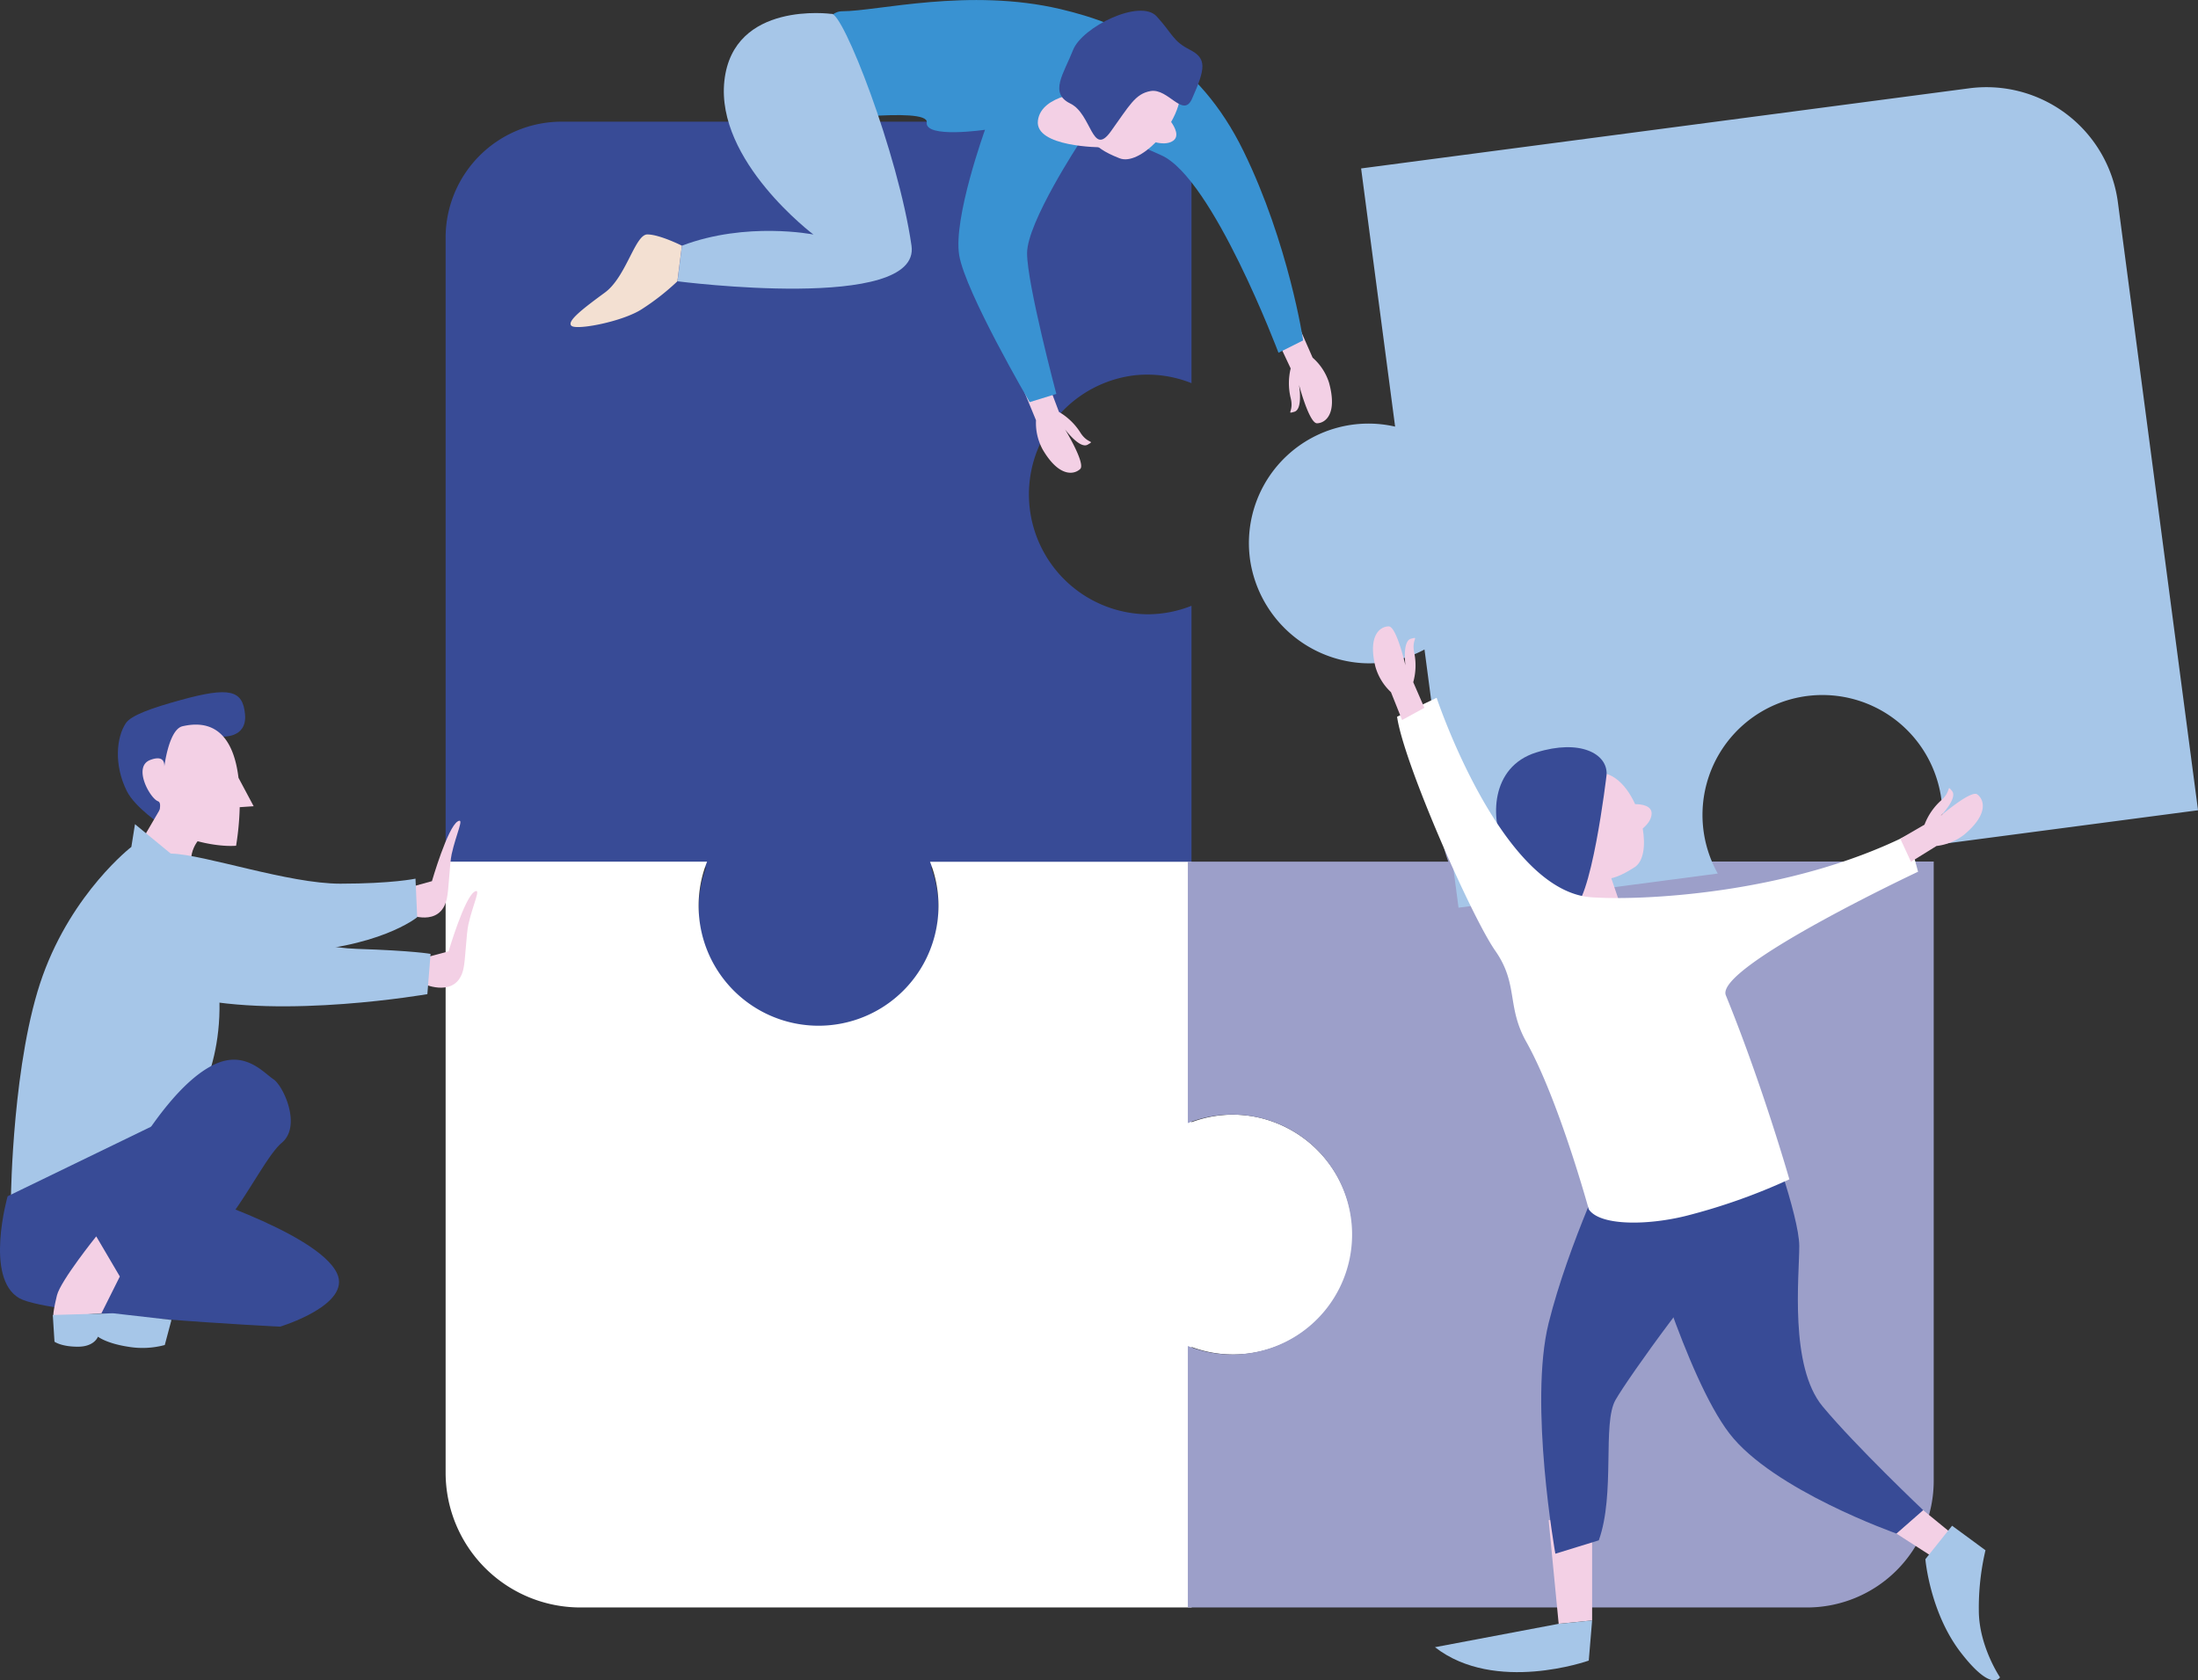
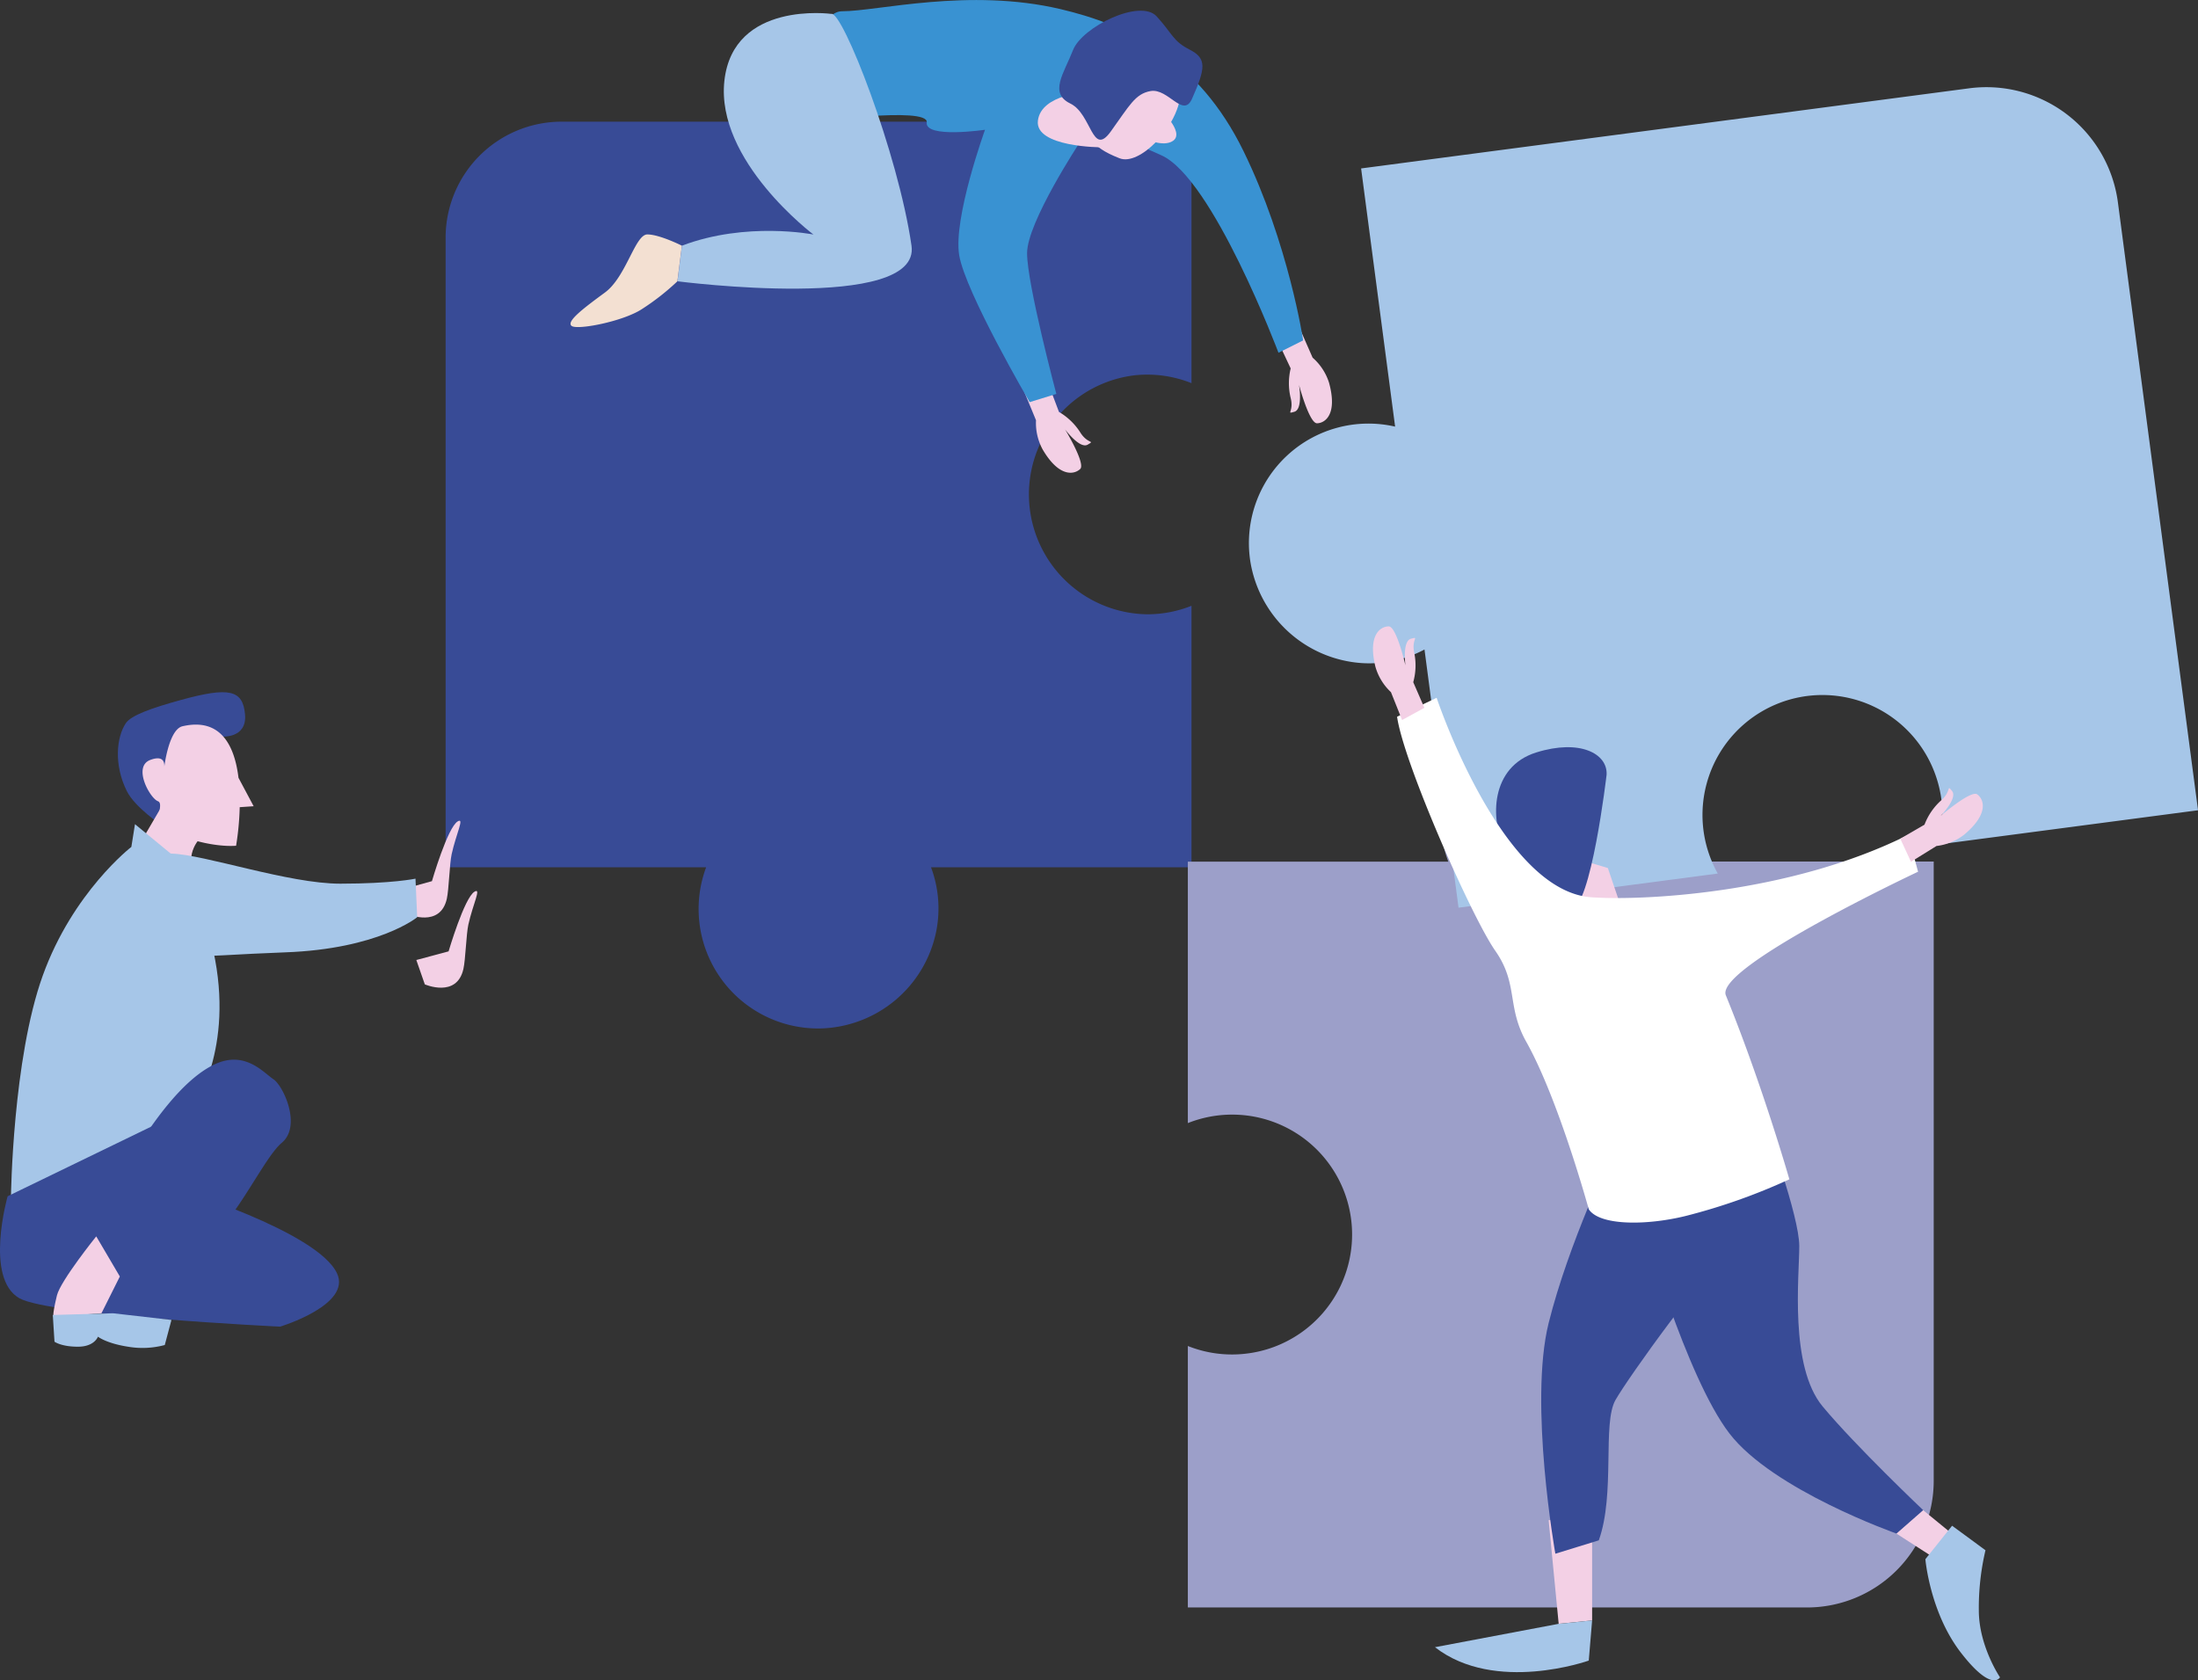
<svg xmlns="http://www.w3.org/2000/svg" viewBox="0 0 740.61 566.22">
  <rect x="0" y="0" width="740.61" height="566.22" fill="#333333" stroke="none" />
  <defs>
    <style>.cls-1{fill:#384b96;}.cls-2{fill:#fff;}.cls-3{fill:#9c9fc9;}.cls-4{fill:#a6c6e8;}.cls-5{fill:#f3d0e5;}.cls-6{fill:#3992d2;}.cls-7{fill:#f3e0d2;}</style>
  </defs>
  <g id="Capa_2" data-name="Capa 2">
    <g id="Capa_1-2" data-name="Capa 1">
      <path class="cls-1" d="M189.25,41H401.47v88.11a40.11,40.11,0,0,0-19-2.66A40.41,40.41,0,0,0,386.61,207a40.11,40.11,0,0,0,14.86-2.86v88.11H313.7a39.51,39.51,0,0,1,1.78,21.48,40.83,40.83,0,0,1-39.32,32.84,40.27,40.27,0,0,1-38.23-54.32H150.15V80.05A39.1,39.1,0,0,1,189.25,41Z" />
-       <path class="cls-2" d="M150.15,496.25V290.35h88.11a40,40,0,0,0-2.65,19,40.41,40.41,0,0,0,80.61-4.09,40.16,40.16,0,0,0-2.86-14.87h88.11v87.78A39.52,39.52,0,0,1,423,376.35a40.83,40.83,0,0,1,32.84,39.32,40.27,40.27,0,0,1-54.32,38.23v87.78H195.57A45.43,45.43,0,0,1,150.15,496.25Z" />
      <path class="cls-3" d="M608.87,541.68H400.24V453.57a40.11,40.11,0,0,0,18.95,2.65,40.41,40.41,0,0,0-4.09-80.62,40.31,40.31,0,0,0-14.86,2.86V290.35H488a39.38,39.38,0,0,1-1.79-21.47A40.83,40.83,0,0,1,525.55,236a40.29,40.29,0,0,1,38.24,54.31h87.77V499A42.69,42.69,0,0,1,608.87,541.68Z" />
      <path class="cls-4" d="M713.62,68.18l27,204.86-87.36,11.51a40.11,40.11,0,0,0-.53-21.66,40.41,40.41,0,1,0-73.93,31.47l-87.35,11.51-11.47-87a39.47,39.47,0,0,1-21.06,4.58,40.83,40.83,0,0,1-37.69-34.69,40.27,40.27,0,0,1,48.85-45l-11.46-87,204.86-27A44.69,44.69,0,0,1,713.62,68.18Z" />
      <path class="cls-5" d="M430.89,115.64l4,8.51a21.19,21.19,0,0,0-.05,9.77c1.29,4.84-1.69,5.69,1.29,4.84s1.57-9.07,1.57-9.07,3.44,13,6.07,12.95,7-2.87,4.05-13.66a18.69,18.69,0,0,0-5.54-8.46l-4.07-9.26Z" />
      <path class="cls-5" d="M353.49,130l3.33,8.81a21.25,21.25,0,0,1,7.07,6.74c2.6,4.29,5.27,2.73,2.6,4.29s-7.63-5.16-7.63-5.16,7,11.52,5.12,13.35-7,3.09-12.65-6.55a18.69,18.69,0,0,1-2.25-9.86l-3.85-9.34Z" />
      <path class="cls-5" d="M137.56,308.08s10.78,4.67,13-5.23c.7-3.13.91-11.73,1.62-15,1.55-7,4.4-12.47,2.06-11.07-3.44,2-8.7,20.15-8.7,20.15l-10.86,3Z" />
      <path class="cls-5" d="M143.14,331.71s10.77,4.71,13-5.18c.72-3.13.95-11.73,1.68-15,1.57-7,4.44-12.46,2.09-11.07-3.44,2-8.76,20.13-8.76,20.13l-10.87,2.91Z" />
-       <path class="cls-4" d="M47.07,294.4c14.08-5.63,38.3,24.22,73.23,25.35,19.21.62,24.78,1.69,24.78,1.69L144,335s-48.44,8.45-80,1.12S33,300,47.07,294.4Z" />
      <path class="cls-6" d="M363.89,47.89s-17.82,27-17.82,37.42,9.86,47.43,9.86,47.43l-9,2.77S325.28,98.48,323.2,86s8.7-42.27,8.7-42.27-20.33,3-19.64-2.5-39.52,0-39.52,0-.69-37.44,11.1-37.44,42.58-8,73.5-.72C380,8.42,403.77,19.74,419,50.93s20.1,63.78,20.1,63.78l-8.32,4.16S408.62,60,391.29,52.32,373.23,43.46,363.89,47.89Z" />
      <path class="cls-1" d="M74.67,248.21s8.64.75,7.89-7.51-5.36-9.26-21.41-4.88c-10,2.74-17,5.22-18.76,7.89-3.1,4.64-4.13,13.92.36,22.9,2.82,5.63,12,11.64,12,11.64Z" />
      <path class="cls-5" d="M67.91,282s-6.19,5.07-2.25,14.08l-19.15-10.7,7.89-13.52Z" />
      <path class="cls-4" d="M71.86,320.31l-3.38-23.66-23-18.92-1.22,7.66S24.54,300.6,14.4,328.76,3.7,403.11,3.7,403.11l61.4-29.85S79.18,353.54,71.86,320.31Z" />
      <path class="cls-1" d="M6.52,437.47c10.21,5.84,87.87,9.58,87.87,9.58s24.22-7.33,19.15-18c-6.73-14.2-54.64-28.72-54.64-28.72l5.07-27L2.57,403.11S-5.31,430.71,6.52,437.47Z" />
      <path class="cls-4" d="M57.77,287.64c11.28.34,39.43,10.14,56.89,10.14S140,296.09,140,296.09l.57,13s-13,10.7-44.5,11.83-45.63,3.94-52.39-3.38S39.19,287.08,57.77,287.64Z" />
      <path class="cls-1" d="M72.42,358.61c10.19-4.7,16.33,2.82,19.71,5.07s9.58,15.77,2.82,21.41-17.46,31-29.29,36.05a258.16,258.16,0,0,1-25.35,9s-6.19-9.58-11.82-9.58C28.49,420.57,50.45,368.75,72.42,358.61Z" />
      <polygon class="cls-5" points="536.46 546.06 536.46 511.14 521.81 512.26 525.19 547.18 536.46 546.06" />
-       <path class="cls-5" d="M521.9,271.9c5.48-2.8,8.17,4.17,8.17,4.17s.12-12.8,4.57-14.8c7.08-3.17,13,2.4,16.31,9.71,2.14,0,5.64.46,5.56,3.23-.06,2-1.53,3.73-3,5,1,5.74.29,11.07-2.71,13-9.53,6.19-11.69,3.59-19.07,3.11-3.53-.24-3.13-6.9-5.31-7.45C523.63,287.19,516.18,274.81,521.9,271.9Z" />
      <polygon class="cls-5" points="647.98 508.88 660.38 519.02 654.74 526.91 638.97 516.77 647.98 508.88" />
      <polygon class="cls-5" points="526.42 287.9 529.78 313.51 547.44 309.25 541.76 292.5 526.42 287.9" />
      <path class="cls-1" d="M541.34,261.05s-5.26,45.06-12,45.43-18-12.76-22.53-21.4-4.88-26.66,10.89-31.54C532.28,249,541.71,253.91,541.34,261.05Z" />
      <path class="cls-5" d="M32.43,416.63s-12,14.91-13.24,19.87c-1.92,7.93-1,7.21-1,7.21l16-1.17,6.19-12.39Z" />
      <path class="cls-4" d="M38.06,442.54l19.71,2.25-2.25,8.45a28.85,28.85,0,0,1-12.39.57C35.81,452.68,33,450.43,33,450.43s-1.13,3.38-6.76,3.38-7.88-1.69-7.88-1.69l-.57-9Z" />
      <path class="cls-1" d="M595,379.33s11.26,30.42,11.26,40.56-3.38,40.55,7.89,54.07S648,508.88,648,508.88l-9,7.89s-41.68-14.65-56.33-33.8-29.29-71-29.29-71Z" />
      <path class="cls-1" d="M582.64,385s14.65,22.54,3.38,32.67-37.17,46.19-41.68,54.08,0,31.54-5.63,47.31l-14.64,4.51s-9-50.7-2.26-77.73,21.41-57.46,21.41-57.46Z" />
      <path class="cls-2" d="M536.08,302.35c15.89,1.18,66.28-.75,106.83-21l3.38,12.4S577.67,326,581.52,335.4c12.39,30.41,21.4,62,21.4,62A202.48,202.48,0,0,1,568,409.75c-13.23,3.26-29,3.32-32.67-2.25,0,0-10.16-37-21-56.33-6.76-12-2.63-19.53-10.51-30.79S473,257.29,470.74,241.52l13.33-6.38S505.67,300.1,536.08,302.35Z" />
      <path class="cls-4" d="M483.51,555.07l41.68-7.88,11.27-1.13-1.13,13.52S503.79,570.84,483.51,555.07Z" />
      <path class="cls-4" d="M657.75,514.14l-9,11.27s1.51,18,12,31.54,13.14,8.26,13.14,8.26-7.13-10.51-7.13-22.53A84.88,84.88,0,0,1,669,522.4Z" />
      <path class="cls-5" d="M479.94,238.52l-3.75-8.64a21.19,21.19,0,0,0,.37-9.76c-1.12-4.89,1.88-5.64-1.12-4.89s-1.88,9-1.88,9-3-13.15-5.63-13.15-7.14,2.63-4.51,13.52a18.7,18.7,0,0,0,5.26,8.64l3.75,9.39Z" />
      <path class="cls-5" d="M640.3,282.63l8.15-4.73a21.11,21.11,0,0,1,5.49-8.08c3.8-3.26,1.83-5.65,3.8-3.26s-3.83,8.37-3.83,8.37,10.21-8.8,12.33-7.24,4.18,6.35-4.39,13.55a18.7,18.7,0,0,1-9.36,3.84l-8.59,5.33Z" />
      <path class="cls-5" d="M371.12,49.64s-22.53,0-21.4-9S366.56,31,366.56,31Z" />
      <path class="cls-5" d="M376.94,18c5.47,2.83,1.37,9.08,1.37,9.08s10.47-7.36,14.69-4.9c6.69,3.9,5.6,11.93,1.61,18.91,1.23,1.74,2.91,4.84.61,6.39-1.64,1.1-3.93.93-5.82.48-4.09,4.16-8.83,6.69-12.16,5.38-10.59-4.13-9.73-7.4-13.63-13.68-1.88-3,3.77-6.57,2.95-8.66C365.51,28.28,371.24,15,376.94,18Z" />
      <path class="cls-1" d="M401.65,33.28c4.59-10.32,5-13.58-.75-16.53s-5.59-5.07-11.13-11.2S364.6,9.06,361.55,16.88s-8.19,14.47-.92,18,7.31,18.19,13.61,9.47,8.22-12.74,13.45-13.67C393.66,29.65,398.65,40,401.65,33.28Z" />
      <path class="cls-4" d="M280.08,4.68s-33-4.5-36,22.53,30,51.82,30,51.82-22.53-4.5-44.31,3.76l-1.5,12s82.11,10.6,78.86-12C302.63,51.63,283.86,3.47,280.08,4.68Z" />
      <path class="cls-7" d="M229.76,82.79S222.25,79,218.12,79,211,93.3,203.85,98.56s-13.14,9.76-11.26,11.26,17.28-1.48,23.65-5.63a80.75,80.75,0,0,0,12-9.39Z" />
      <path class="cls-5" d="M50.64,256.08c5.76-2.16,4.65,2.83,4.65,2.83s1.45-13.08,6.21-14.18c13-3,17.57,6.72,18.86,17.37l5.11,9.58-4.7.32a95.47,95.47,0,0,1-1.22,13c-6.61.49-18.07-1.88-24.78-6.76-2.86-2.08.55-7.45-1.56-8.25C50.52,269,44.63,258.34,50.64,256.08Z" />
    </g>
  </g>
</svg>